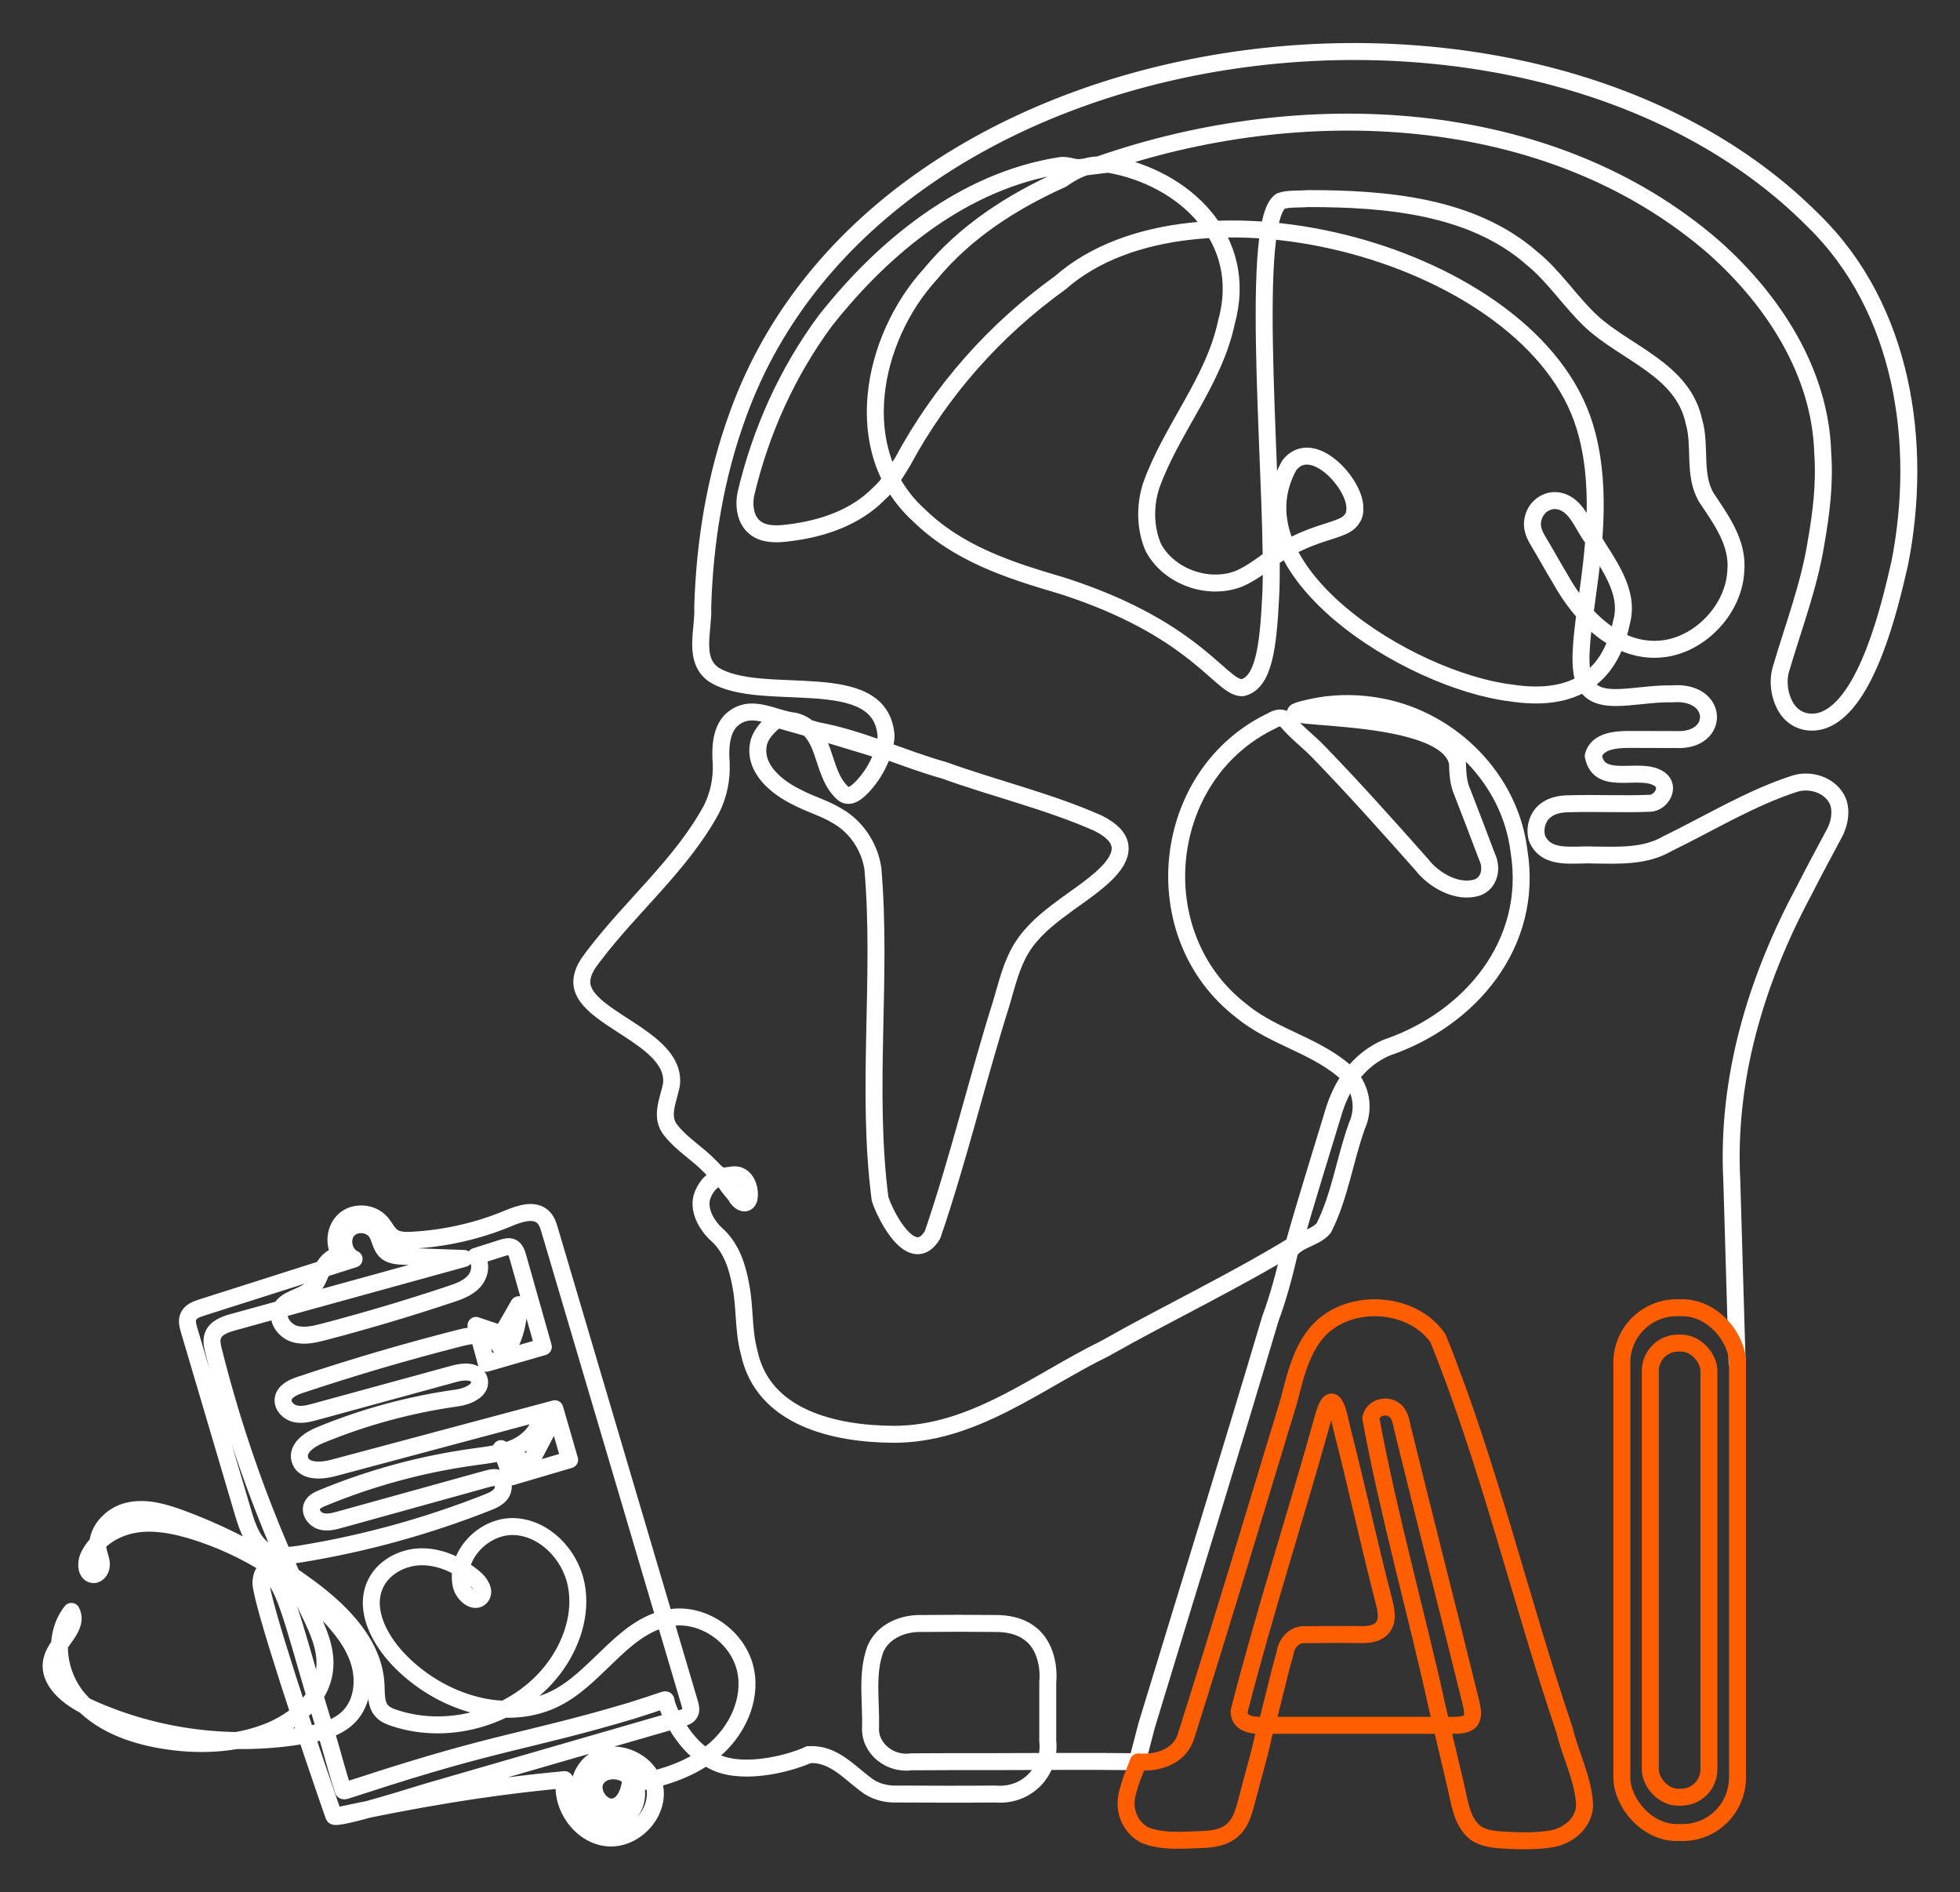
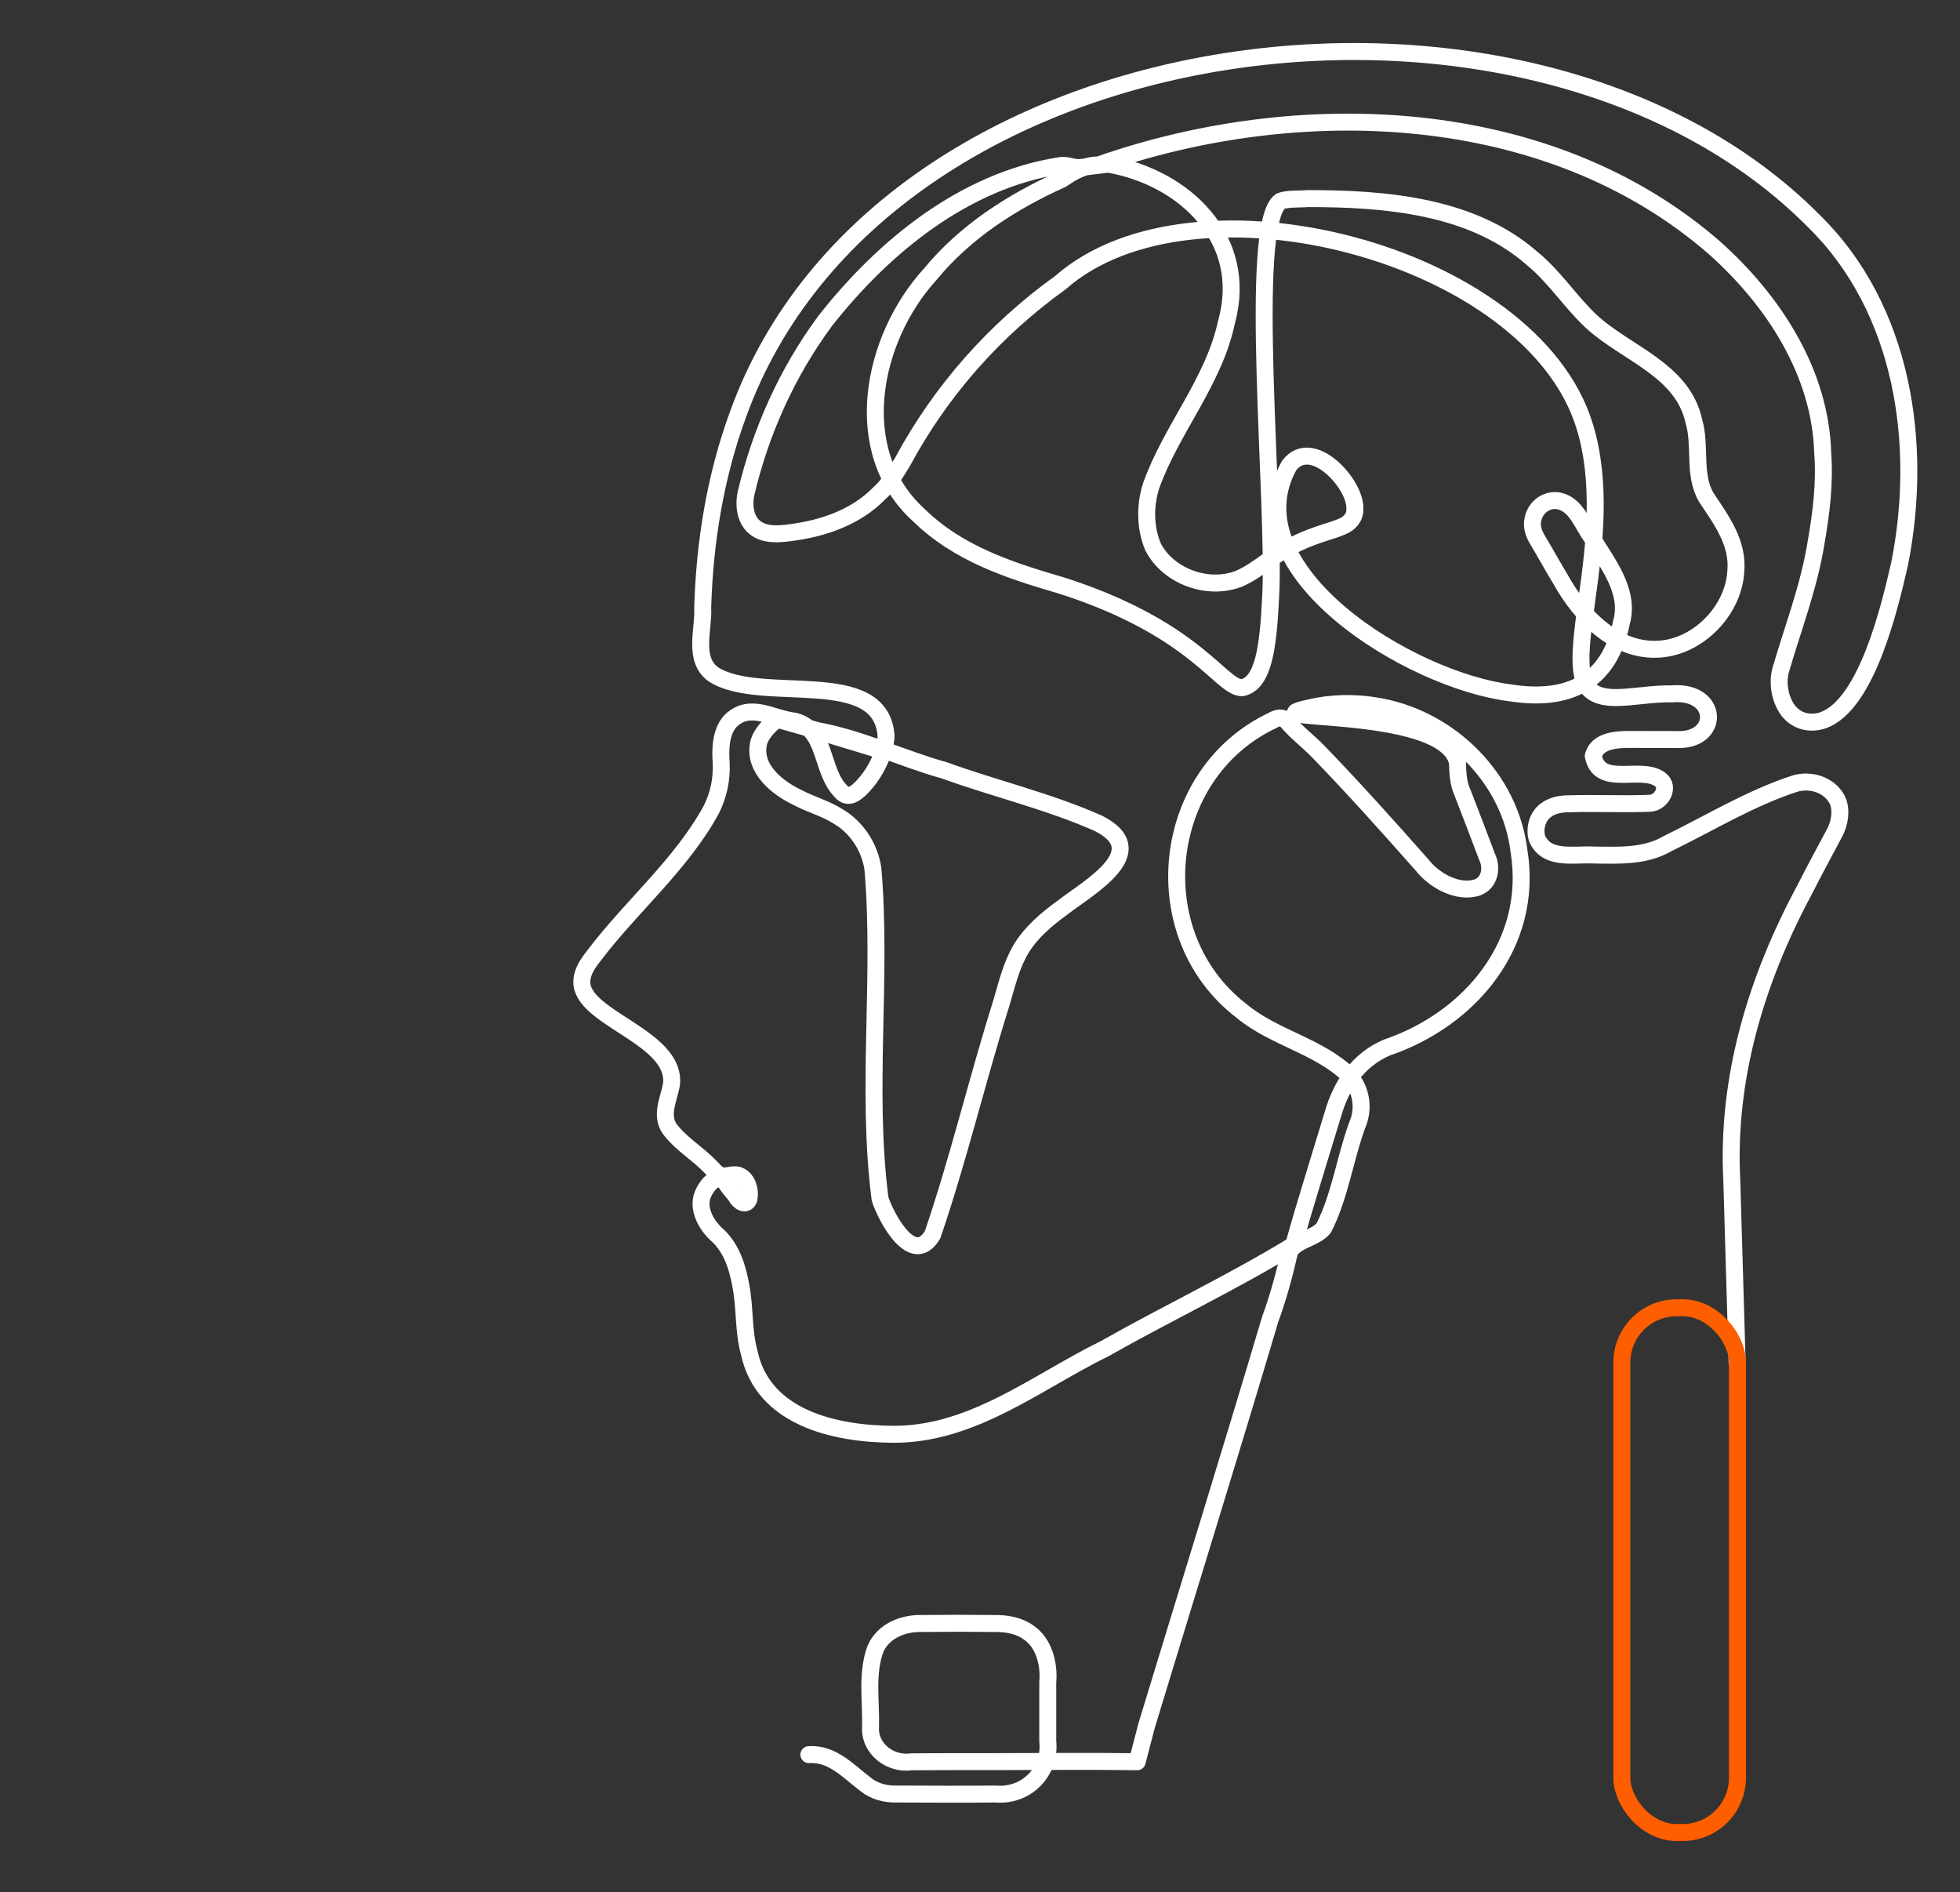
<svg xmlns="http://www.w3.org/2000/svg" id="Layer_1" data-name="Layer 1" viewBox="0 0 346.67 334.67">
  <rect x="0" y="0" width="346.67" height="334.67" fill="#333333" stroke="none" />
-   <path d="M59.21,321.22c14.12-3.01,26.29-5.14,40.66-6.49-.79,4.73,2.87,9.87,7.6,10.3,4.73.43,9.27-4.38,8.32-9.08-.96-4.71-7.45-7.29-11.11-4.26-2.09,1.73-2.91,4.93-1.73,7.4s4.38,3.81,6.86,2.72,3.62-4.58,2.13-6.87c-1.42-2.18-5.14-2.44-6.49-.24-1.36,2.2,1.17,5.68,3.56,4.72,1.48-.6,2.16-2.32,2.44-3.91,5.27-.85,10.59-2.43,14.71-5.84s6.82-8.95,5.72-14.24c-1.2-5.8-7.26-10.15-13.06-9.38-8.11,1.08-12.68,9.93-19.82,13.94-9.18,5.15-21.37,1.11-28.64-6.64-3.27-3.49-5.93-8.54-4.08-12.94,1.33-3.16,4.82-5.05,8.23-5.09s6.7,1.53,9.35,3.71c1.03.85,2.05,2.36,1.21,3.38-1.08,1.33-3.18-.43-3.52-2.13-1.07-5.28,4.07-10.51,9.4-10.3,5.33.21,9.87,4.9,10.95,10.18s-.83,10.84-4.09,15.08c-6.37,8.29-18.11,11.89-28.04,8.6-.83-.27-1.67-.61-2.26-1.27-1.06-1.19-.92-2.99-1-4.59-.33-7.09-5.9-12.77-11.57-17-6.99-5.21-14.72-9.41-22.88-12.42-3.02-1.12-6.28-2.08-9.41-1.34-3.12.74-5.91,3.78-5.28,6.97.17.84.55,1.64.56,2.49.01.85-.55,1.82-1.4,1.79-1.28-.04-1.44-1.96-.91-3.13,1.47-3.22,4.86-5.22,8.33-5.77,3.47-.55,7.03.18,10.39,1.22,8.96,2.78,17.21,7.91,23.73,14.74,2.33,2.44,4.49,5.18,5.47,8.41.98,3.23.6,7.06-1.69,9.51-1.95,2.1-4.9,2.88-7.71,3.38-12.87,2.3-26.45.59-38.42-4.85-3.55-1.61-7.54-4.79-6.51-8.57.84-3.07,4.85-5.58,3.42-8.43-3.47,4.38-2.39,11.24,1.27,15.5,3.66,4.26,9.25,6.33,14.75,7.26,6.19,1.05,12.69.84,18.54-1.4,5.01-1.92,9.82-5.96,10.26-11.37.3-3.67-1.44-7.18-3.06-10.5-7.1-14.55-12.68-29.84-16.61-45.55-.22-.87-.43-1.81-.14-2.66.49-1.45,2.16-2.04,3.62-2.44,13.61-3.75,27.22-7.51,40.83-11.26-3.56-.13-7.11-.26-10.67-.38-1.16-.04-2.43-.13-3.25-.96-.85-.86-.93-2.22-1.58-3.24-1.08-1.69-3.83-1.89-5.11-.37s-.67,4.23,1.15,5.05c-8.98,2.86-17.97,5.72-26.95,8.58-.94.3-1.98.69-2.37,1.6-.32.75-.09,1.61.14,2.39,3.18,10.75,6.36,21.5,9.54,32.26.79,2.68,1.81,5.64,4.27,6.92,1.88.98,4.13.7,6.2.36,11.18-1.84,22.17-4.88,32.71-9.04.91-.36,1.86-.76,2.44-1.55.58-.79.59-2.1-.24-2.63-.64-.41-1.46-.22-2.19-.02-8.67,2.4-17.34,4.81-26.01,7.21-1.11.31-2.3.62-3.41.28s-2.03-1.6-1.58-2.68c.31-.73,1.1-1.11,1.83-1.41,8.59-3.56,17.63-6.01,26.84-7.28,2.43-.34,4.91-.6,7.15-1.6s4.24-2.89,4.67-5.33c.65.21,1.31.43,1.96.64-1.34,2.56-2.68,5.11-4.01,7.67-1.67-.95-3.33-1.89-5-2.84.6,1.67,1.21,3.34,1.81,5.01,3.44-1.01,6.88-2.02,10.32-3.04-.87-3.01-1.74-6.02-2.61-9.02-13.09,3.5-26.18,6.99-39.26,10.49-2.17.58-5.25.67-5.85-1.52-.54-1.98,1.67-3.52,3.55-4.29,7.77-3.21,15.95-5.44,24.28-6.59,1.94-.27,4.53-1.45,3.87-3.31-.55-1.55-2.73-1.42-4.3-.99-8.21,2.24-16.41,4.49-24.62,6.73-1.17.32-2.4.64-3.59.37-1.19-.28-2.29-1.37-2.14-2.58.17-1.39,1.7-2.09,3.01-2.53,9.32-3.11,18.75-5.88,28.27-8.3,2.3-.59,5.19-.97,6.67.93.31.39.58.91,1.07.98.61.09,1.05-.54,1.3-1.11.93-2.09,1.4-4.39,1.35-6.68-1,1.74-2,3.47-2.99,5.21-1.52-.52-3.05-1.03-4.57-1.55.61,2.23,1.22,4.47,1.83,6.7l10.08-2.91c-1.5-5.3-3-10.61-4.5-15.91-.19-.66-.44-1.4-1.06-1.69-.52-.24-1.12-.07-1.67.1-1.58.5-3.16,1-4.73,1.5,1.13,1.17.79,3.22-.29,4.42s-2.67,1.77-4.2,2.28c-7.36,2.46-14.8,4.67-22.31,6.64-1.72.45-3.54.89-5.25.37-1.7-.52-3.15-2.39-2.56-4.08.76-2.2,3.87-2.28,5.55-3.88,1.01-.96,1.4-2.39,2.05-3.62.65-1.24,1.86-2.42,3.23-2.18-1.48-1.88-1.18-4.92.64-6.45,1.81-1.53,4.83-1.28,6.4.52.7.8,1.13,1.84,1.98,2.47.98.72,2.28.72,3.48.66,5.86-.31,11.67-1.63,17.08-3.89,2.04-.85,4.68-1.73,6.22-.11.59.62.85,1.47,1.09,2.29,8.24,27.86,16.48,55.72,24.73,83.58.17.57.33,1.21.06,1.73-.28.56-.94.78-1.54.95-7.96,2.3-15.93,4.61-23.89,6.91-7.05,2.04-14.1,4.08-21.14,6.12-1.29.37-16.12,5.1-16.43,4.23-4.47-12.82-12.94-38.15-12.89-41.33.15-1.54.48-2.48,1.87-1.1,2.81,2,4.89,12.61,9.76,27.98.97,3.11,1.8,6.58,2.94,9.96.09.09.23.07.39.02,1.05-.34,2.07-.66,3.07-.98,24.05-7.86,29.07-7.66,47.55-13.17,2.24-.7,4.15-1.34,5.64-1.85.13-.05.36-.12.41-.02.22,1.78,3.35,8.46,8.07,10.63,4.71,2.77,13.03.89,17.19-.96" fill="none" stroke="#fff" stroke-linecap="round" stroke-linejoin="round" stroke-width="3" />
  <path d="M143.07,310.31c4.2-.25,6.93,2.92,9.99,5.23,1.58,1.29,3.61,1.81,5.63,1.74,5.8.03,11.59.05,17.39,0,5.51.47,9.82-4,9.24-9.37v-10.38c.3-3.27-.7-7.02-3.38-8.81-1.6-1.21-3.88-1.62-5.9-1.6-4.32-.05-8.61-.05-12.92,0-3.32-.11-6.91,1.29-8.29,4.52-1.59,4.33-.75,9.13-.85,13.67-.3,3.94,3.49,6.83,7.25,6.27,4.78-.04,9.55-.03,14.32-.03,8.54,0,17.05-.11,25.59.02l1.68-6.45c7.28-23.96,14.73-47.87,21.86-71.87,1.45-3.91,2.51-7.95,3.44-11.98,1.35-2.07,4.46-2.24,6-4.07,2.86-5.6,3.74-12.18,5.89-18.11,1.36-3.06.79-6.42-1.39-8.91-5.35-5.2-13.26-6.62-18.98-11.35-17.57-13.47-14.46-41.98,5.36-51.38.83-.51,1.9-.76,2.59.07,1.71,2.03,3.89,3.63,5.72,5.55,6.25,6.46,12.24,13.16,18.2,19.89,2.12,2.74,6.35,5.13,9.81,3.98,2.2-.83,2.64-3.48,1.7-5.4-1.43-3.81-2.9-7.63-4.37-11.42-.74-1.58-.82-3.55-.86-5.18-1.96-10.6-41.07-6.84-24.66-10.07,3.64-.65,7.5-.58,11.19.14,12.37,2.39,22.81,12.73,24.35,25.53,2.65,16.35-8.67,29.74-23.39,34.73-5.09,2.19-8.06,6.66-9.52,11.75-2.33,7.71-4.79,15.48-6.95,23.17-10.6,6.49-22.42,12.09-33.36,18.29-12.11,5.94-23.35,15.23-37.44,15.18-10.28-.06-23.05-2.85-25.51-14.5-1.06-3.9-.7-7.96-1.49-11.92-.58-3.15-1.57-6.31-3.94-8.63-1.95-1.66-3.55-4.35-2.95-6.81.43-1.45,1.55-3.21,3.18-3.45.64.02,1.02.79,1.47,1.42.45.62.98,1.17,1.43,1.8.45.99,1.88,1.84,2.28.42.28-1.44-.23-3.4-1.65-4.04-.98-.5-2.18.18-3.17-.02-.93-.23-1.54-1.17-2.23-1.8-2.09-2.14-4.72-3.7-6.62-6.03-2.23-2.5-.56-5.52-.05-8.3,1-8.53-16.41-11.76-15.84-18.44.12-1.67,1.13-3.07,2.13-4.35,6.67-8.8,15.42-16.06,20.75-25.81,1.3-2.58,1.88-5.34,1.76-8.24-.19-2.49-.09-5.57,1.65-7.45,3.48-3.39,7.44-.38,11.34.03,5.71,1.45,4.56,8.73,8.15,12.37,1.39,1.74,3,.11,4.05-1.01,1.31-1.45,2.3-3.05,3.04-4.83.16-.5.61-1.25-.13-1.41-1.95-.65-9.52-2.86-11.25-3.47,7.73,1.37,15.05,4.94,22.64,7.06,8.99,3.25,18.42,5.46,27.16,9.33,9.92,4.94-1.58,11.31-6.18,14.86-2.88,2.1-5.58,4.34-7.41,7.34-1.78,2.96-2.55,6.4-3.53,9.68-4.27,13.56-7.55,27.47-12.14,40.9-3.5,5.88-8.25-3.07-9.29-6.33-2.5-19.24.39-39.06-1.27-58.41-.56-3.81-2.91-7.4-6.28-9.31-2.18-1.36-4.75-2.05-7.01-3.25-3.69-1.75-7.78-5.09-6.96-9.42.22-1.43,1.46-2.92,2.65-3.9.46-.34.57-.52,1-.45,2.03.57,15.77,4.48,18.06,5.13.24.06.37,0,.5-.27.18-.39.36-1.27.37-2.03-.93-12.47-21.97-5.49-30.47-10.81-3.79-2.63-1.74-8-1.96-11.88.34-11.6,2.24-23.22,6.24-34.13C155.91,3.02,270.81-11.31,320.79,39.06c15.85,15.5,19.39,39.42,15.22,60.55-1.74,7.6-5.76,24.86-13.47,27.74-2.4.84-4.81.21-6.29-1.73-1.42-1.95-1.89-4.69-1.34-6.96,2.18-7.52,5.04-14.85,6.29-22.63.93-5.26,1.58-10.56,1.19-15.93-.42-14.31-8.77-27-19.12-36.25-29.39-25.62-73.59-27.08-108.96-14.68-2.44,0-4.55,1.19-6.49,2.53-8.91,4.02-17.11,9.29-23.33,16.85-10.31,11.32-14.42,31.23-2,42.53,6.97,6.83,16.02,9.77,25.12,12.43,7.72,2.44,15.51,5.92,21.92,10.65,5.83,4.25,8.02,7.48,10.17,7.47,3.77-.8,4.6-7.03,5.04-16.01.91-16.25-4.12-66.02,1.75-70.05,1.25-.48,3.36-.32,4.85-.45,13.63,0,28.96,1.23,39.61,10.55,4,3.25,6.78,7.69,10.53,11.2,6.14,5.65,16.18,8.52,18.13,17.68,1.28,4.37-.18,9.36,2.18,13.41,2.64,3.98,5.71,8.05,5.22,13.12-.37,6.55-6.08,12.76-12.68,13.64-8.19,1.07-14.66-5.68-18.33-12.29-1.37-2.26-2.65-4.61-4.01-6.87-.69-1.16-1.19-2.44-.83-3.83.47-2.12,2.5-3.56,4.61-3.13,3.08.68,4.09,4.22,5.81,6.49,2.64,4.46,6.78,9.44,5.21,14.99-2.12,10.63-9.43,14.03-19.54,12.47-18-2.18-49.51-21.77-39.22-40.25,4.07-5.25,11.88,3.43,11.6,7.72.07,1.48-.93,2.56-2.23,3.09-1.79.81-4.58,1.33-8.15,3.06-3.7,1.55-6.4,4.56-10.09,6.17-5.47,2.16-12.49-.37-15.2-5.58-1.44-3.39-1.47-7.33-.37-10.81,3.57-10.07,11.12-18.42,13.35-29.04,4.04-14.59-7.41-25.55-20.92-27.88-1.1.12-3.53.43-4.79.58-1.34.2-2.42-.57-3.8-.31-16.89,2.67-31.09,14.27-41.44,27.4-6.77,9.16-11.45,19.58-14.06,30.63-.48,2.46,0,5.22,2.3,6.43,1.65.86,3.69.69,5.48.45,5.74-.71,11.61-2.68,15.75-6.91,1.77-1.56,2.91-3.61,4.16-5.6,6.78-12.6,16.29-23.35,27.93-31.71,23.64-20.83,83.43-5.17,92.73,25.37,3.01,9.78,1.8,20.64.43,30.38-.79,5.8-1.48,10.69-.8,13.77,1.42,6.17,8.95,3.04,15.81,3.2,8.4-.7,8.59,8.48.71,8.08-2.73,0-5.46,0-8.19-.02-2.41,0-5.72.22-6.44,2.89,1.05,5.69,8.35,1.7,11.77,4.15,1.91,1.37.25,4.19-1.74,4.25-4.75.2-9.51-.06-14.28.09-1.42,0-2.96.25-4.09,1.12-1.55,1.07-2.16,3.37-1.56,5.1,1.72,3.8,6.42,2.67,9.82,2.84,4.5.05,9.21.34,13.24-2.02,7.46-3.63,14.66-8.07,22.56-10.62,2.73-.79,5.99.2,7.39,2.79.92,1.77.5,4.35-.55,6.17-1.78,3.32-3.56,6.63-5.26,9.98-8.48,15.8-13.76,33.26-12.79,51.39.31,10.7.63,21.4.94,32.09" fill="none" stroke="#fff" stroke-linecap="round" stroke-linejoin="round" stroke-width="3" />
-   <path d="M200.22,314.42c-.44,1.46-1.03,2.88-1.05,4.45-.03,2.53,1.37,4.67,3.35,5.69,3.31,1.31,7.21.83,10.78.74,1.71-.14,3.33-.47,4.6-1.55,1.72-1.4,2.21-3.81,2.77-5.87.91-3.66,2.06-7.31,2.83-11.02,1.43-4.75,2.38-9.62,3.77-14.41.25-1.94,1.73-3.56,3.77-3.35,3.2-.05,6.34-.06,9.55-.01,1.53.05,3.52-.2,4.25-1.73.64-1.13.26-2.95-.07-4.21-2.63-10.12-4.82-20.36-7.43-30.48-.46-2.03-1.49-7.91-3.16-2.49-4.85,17.49-10.51,34.84-15.01,52.42-.09,2.25,2.37,2.61,4.11,2.53h33.78c1.02,0,2.64-.06,3.15-1.02.52-.9.09-2.34-.13-3.35-3.9-15.85-7.96-31.65-11.85-47.5-.31-1.08-.37-2.21-.95-3.17-1.14-1.96-4.4-1.54-4.82.72,3.13,17.09,7.98,34.04,11.73,51.07,1.04,4.53,2.16,9.05,3.21,13.6.72,2.95,1.06,6.74,3.59,8.67,1.24.92,3.2,1.19,4.76,1.26,2.68.16,5.36.26,8.03-.11,3.28-.32,6.32-2.65,6.5-5.97-.18-4.6-2.51-8.94-3.57-13.39-7.76-22.92-13.35-46.9-22.37-69.27-4.21-6.05-13.72-7.02-19.44-2.84-4.36,3.12-5.67,8.98-6.93,13.9-6.04,19.87-12,39.79-18.28,59.58-1.23,3.42-5.02,4.57-8.36,4.29l-1.09,2.84-.02-.02Z" fill="none" stroke="#ff5e00" stroke-linecap="round" stroke-linejoin="round" stroke-width="3" />
  <rect x="286.86" y="231.28" width="20.45" height="92.81" rx="9.7" ry="9.7" fill="none" stroke="#ff5e00" stroke-linecap="round" stroke-linejoin="round" stroke-width="3" />
-   <rect x="291.89" y="237.53" width="10.37" height="80.31" rx="4.92" ry="4.92" fill="none" stroke="#ff5e00" stroke-linecap="round" stroke-linejoin="round" stroke-width="3" />
</svg>